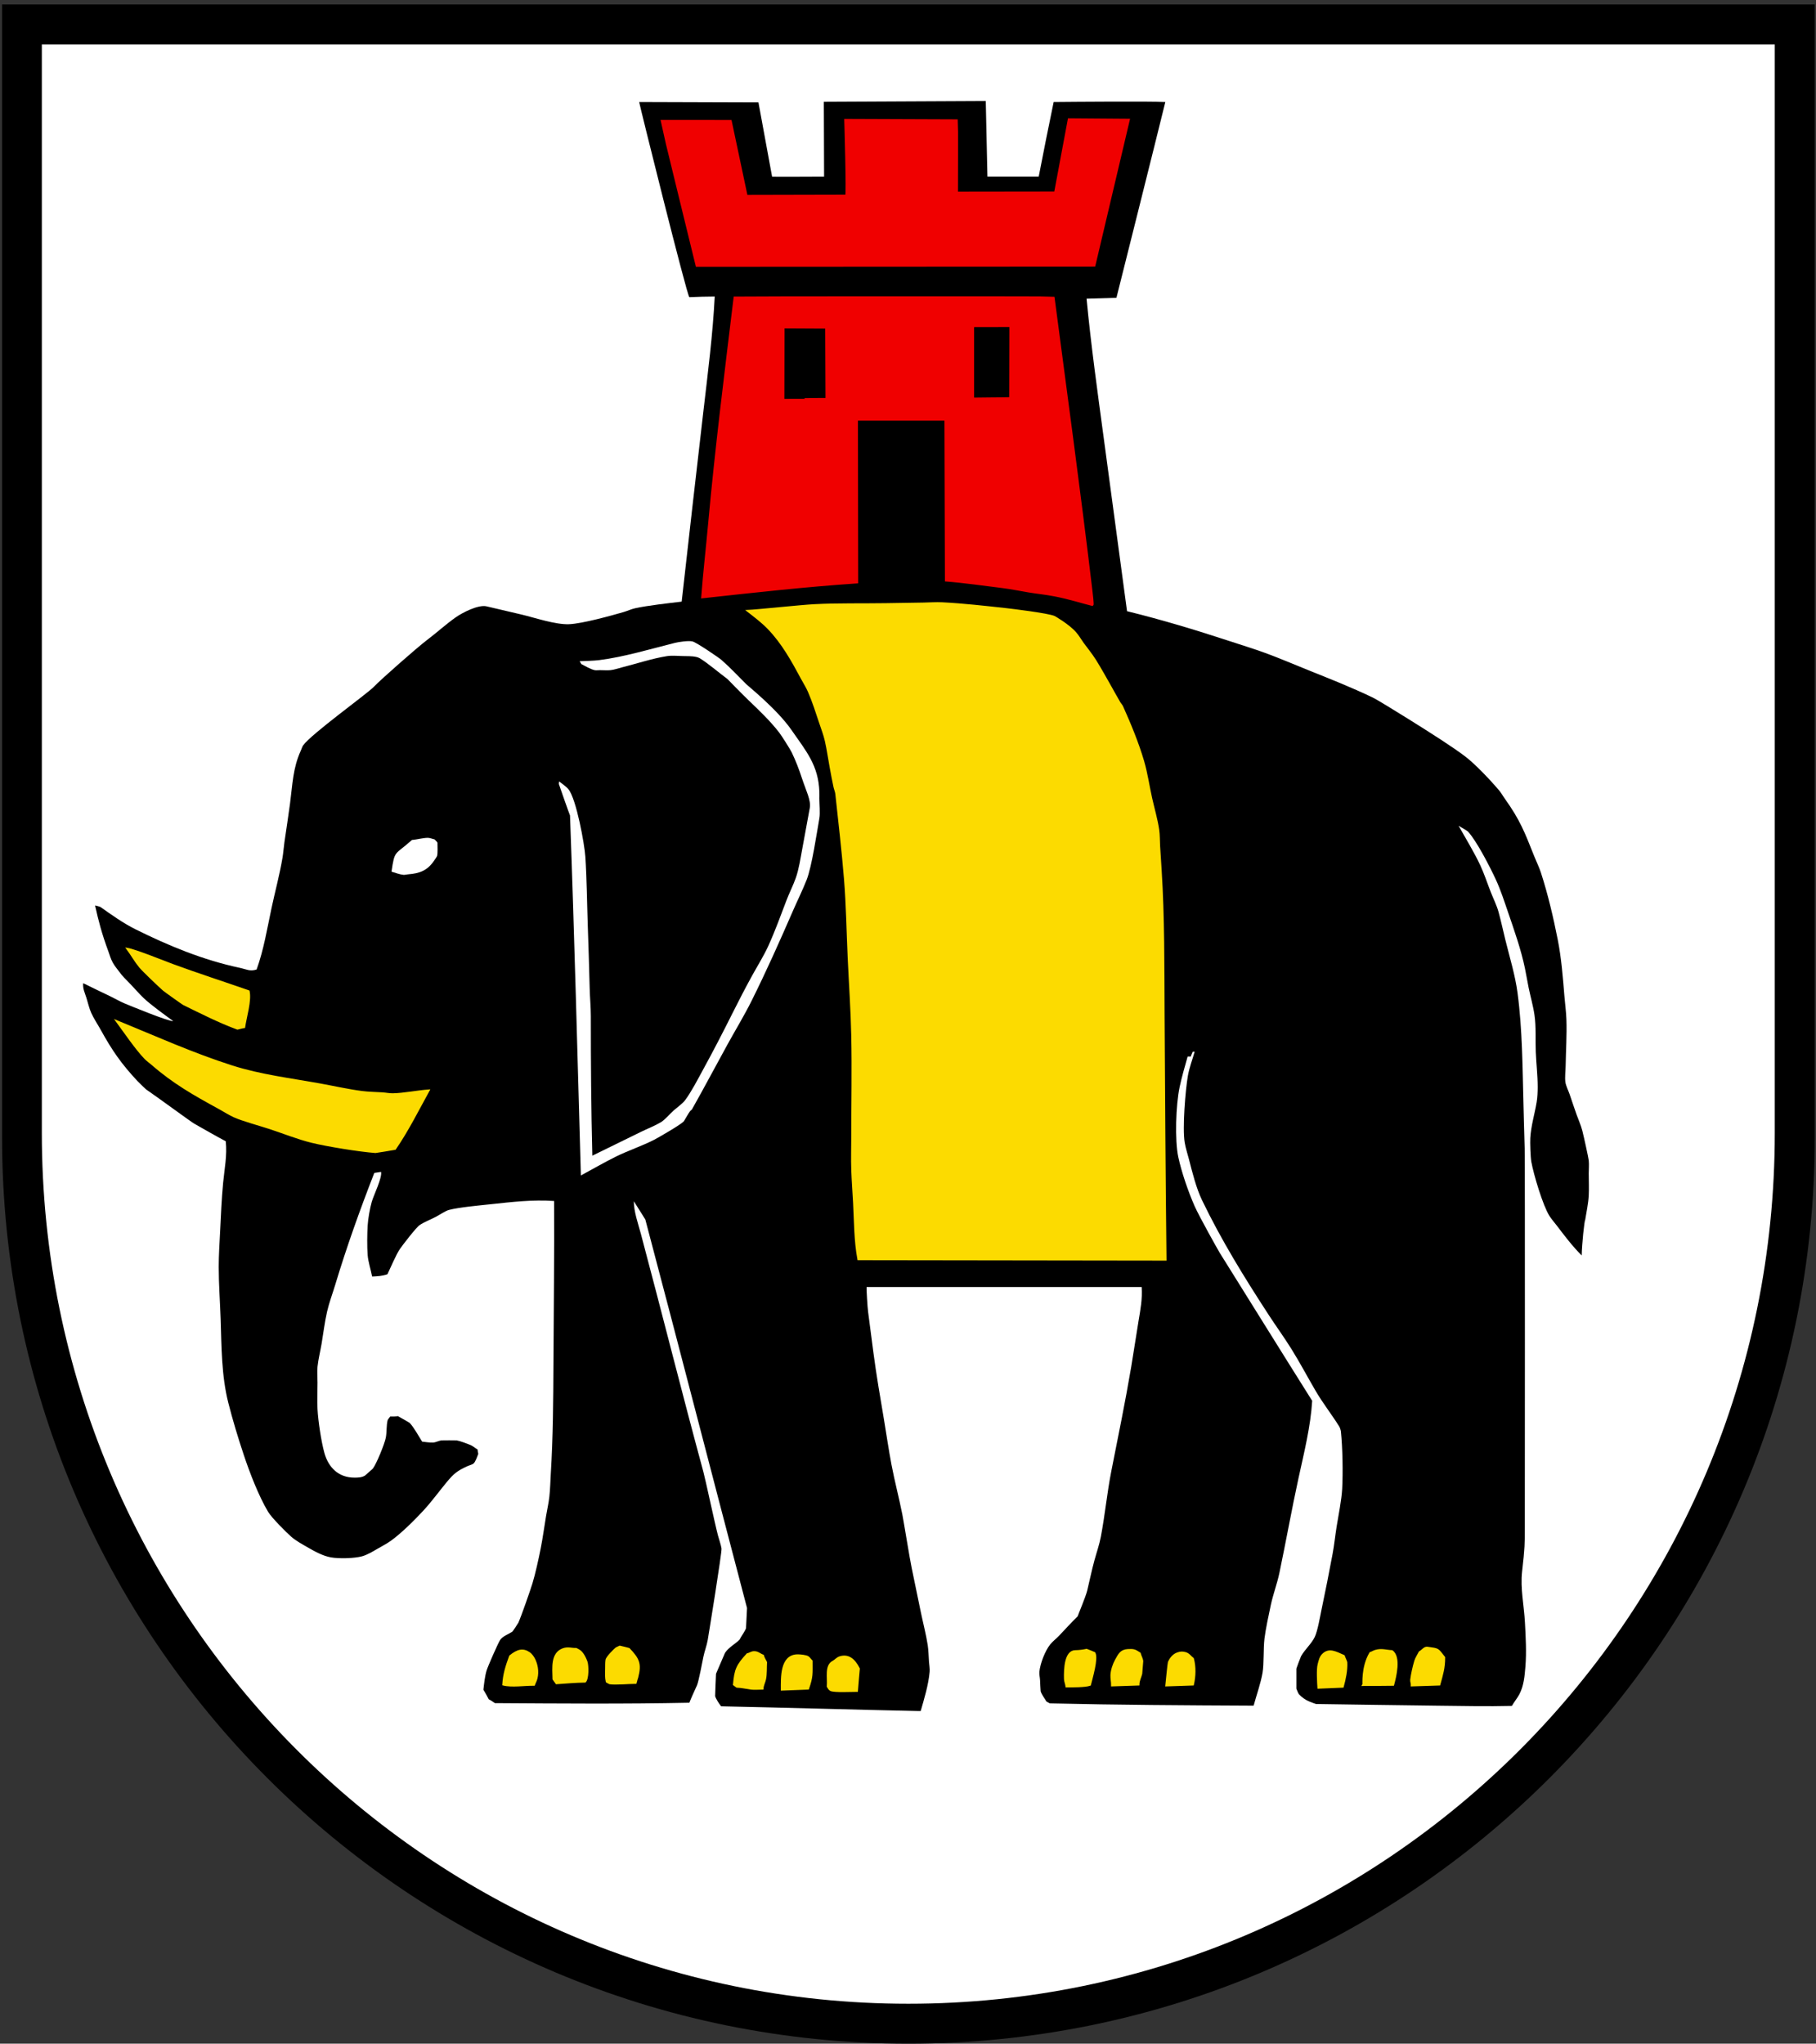
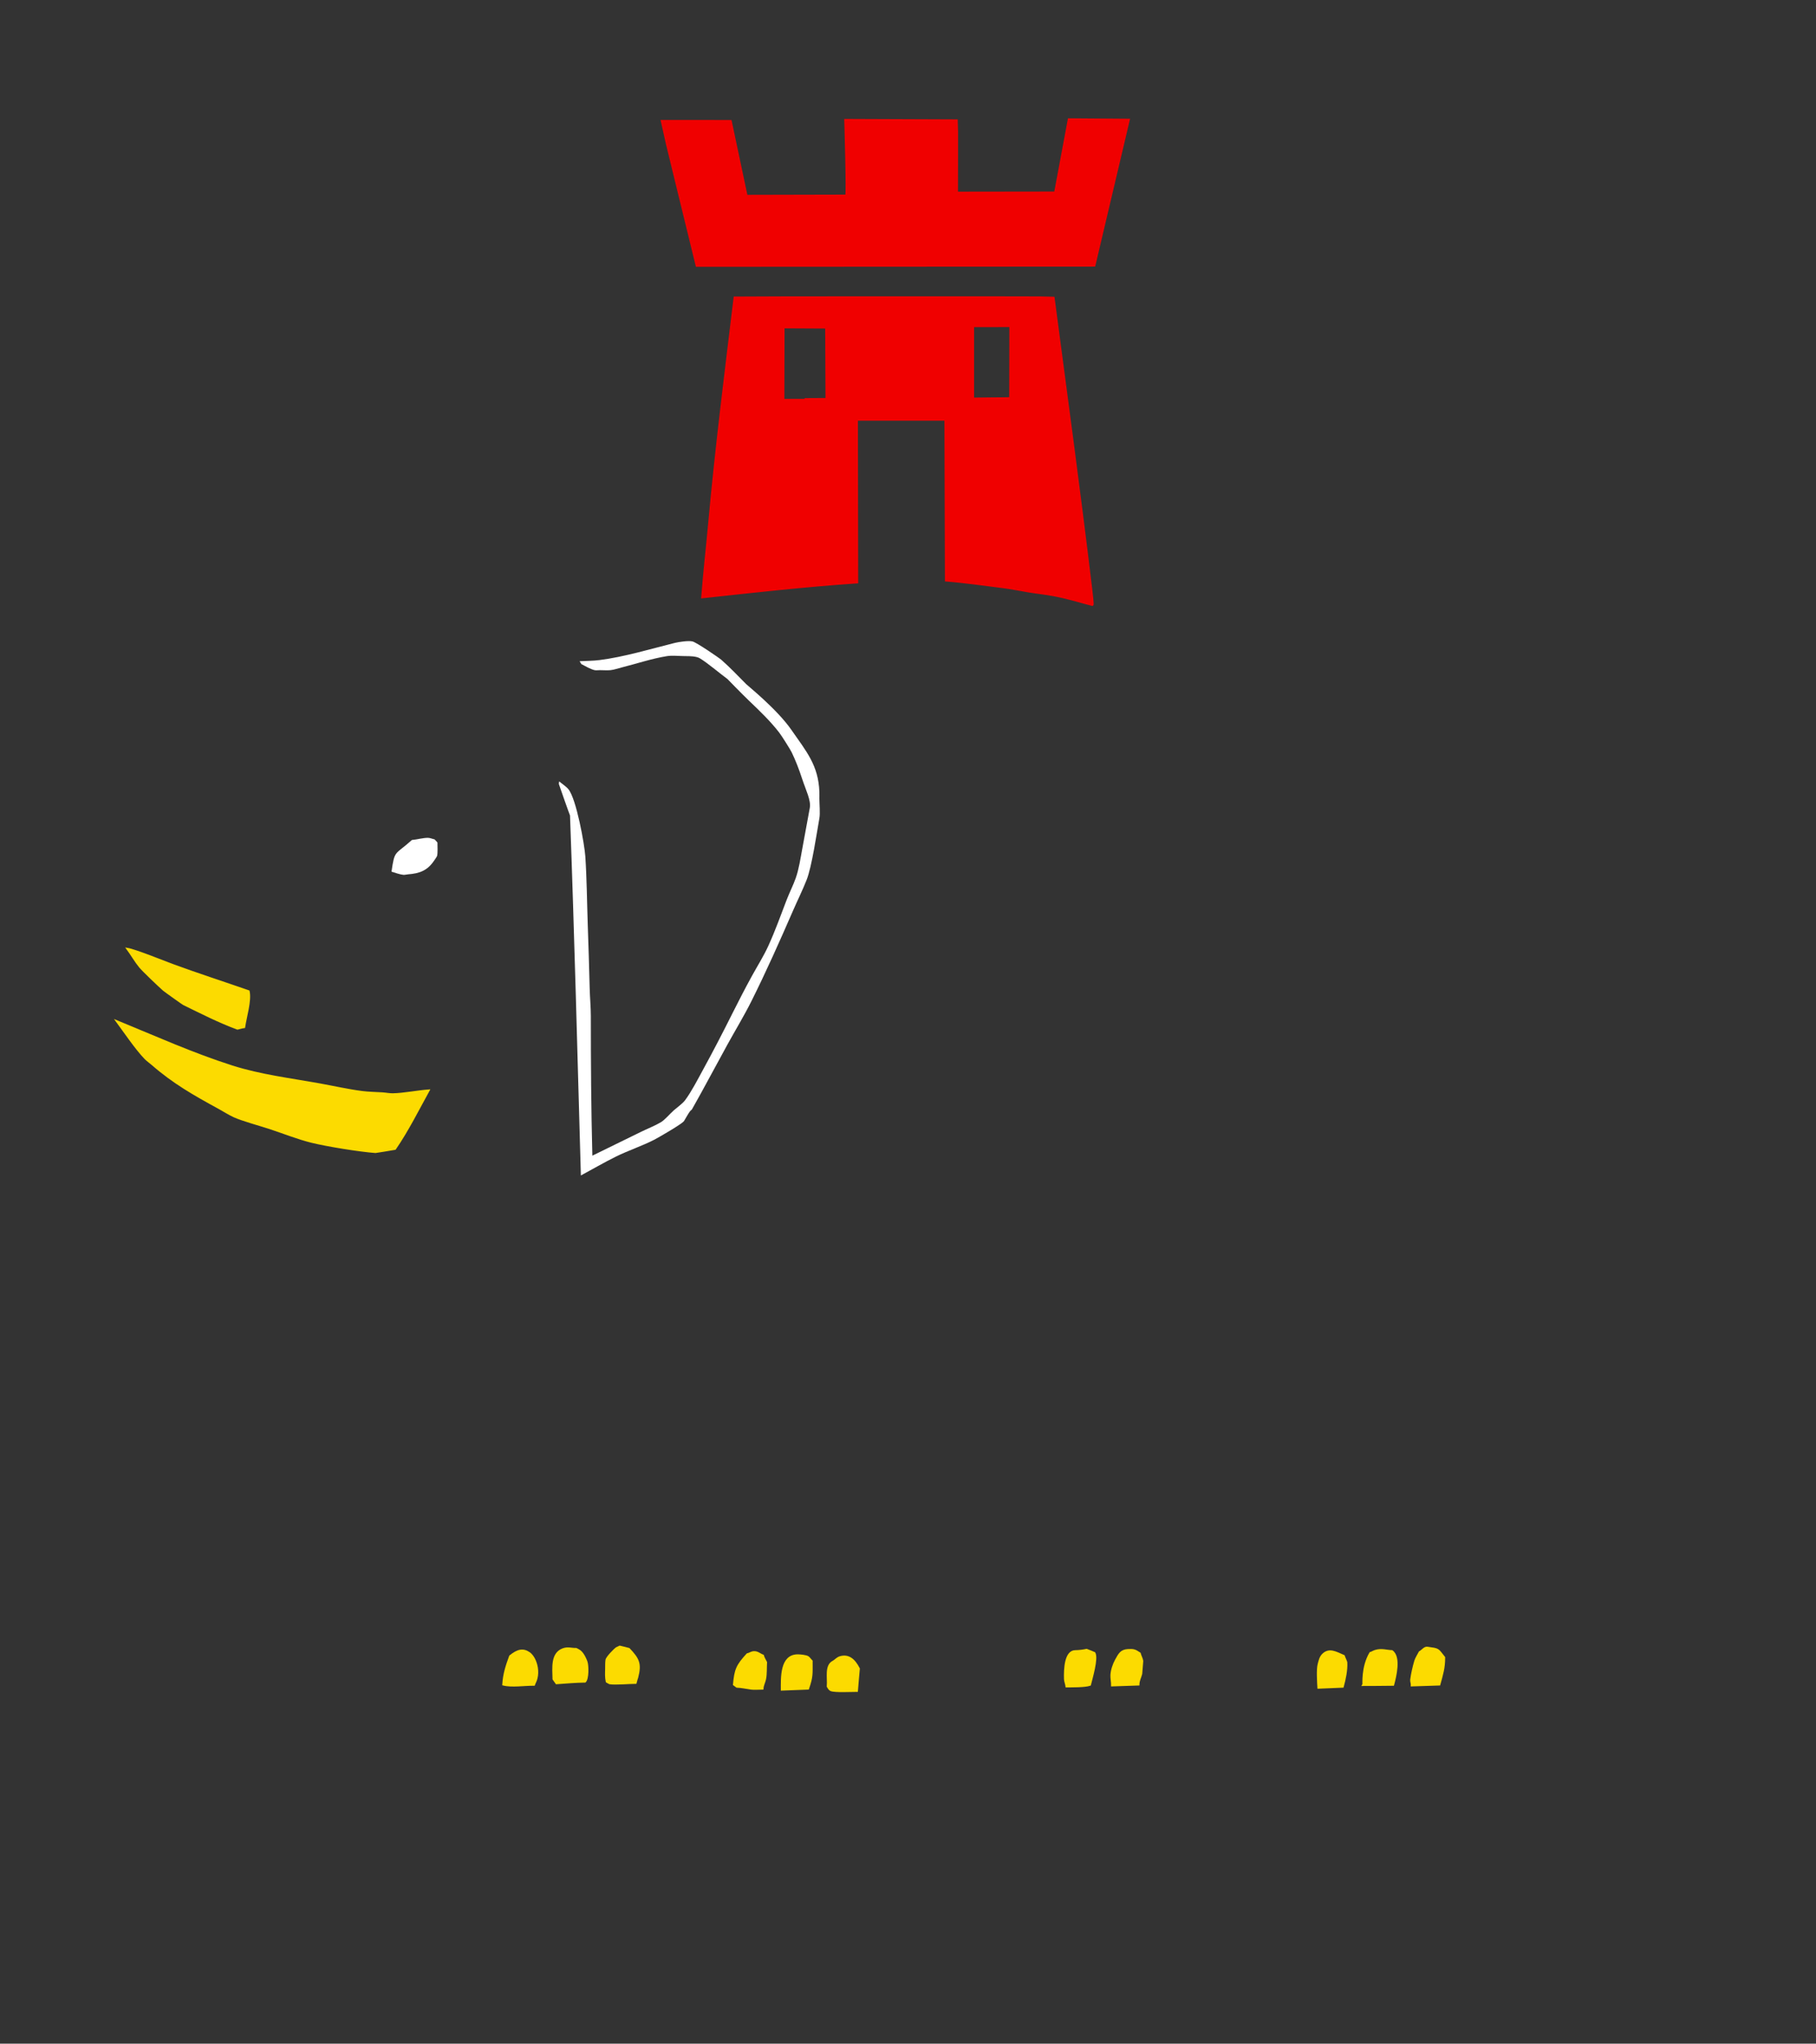
<svg xmlns="http://www.w3.org/2000/svg" width="283.979" height="319.597" viewBox="0 0 283.979 319.597" style="overflow:visible;enable-background:new 0 0 283.979 319.597" xml:space="preserve">
  <rect x="0" y="0" width="283.979" height="319.597" fill="#333333" stroke="none" />
  <g id="Original_WMF" style="display:none;">
    <g style="display:inline;">
      <path style="fill-rule:evenodd;clip-rule:evenodd;fill:#201519;" d="M239.061,281.182v-0.299c0.048-0.019,0.311-0.112,0.339-0.14     c6.363-6.265,12.202-12.95,17.561-20.095c2.81-3.747,5.313-7.815,7.676-11.847c3.441-5.871,6.674-12.141,9.226-18.465     c0.689-1.707,1.244-3.525,1.85-5.268c0.717-2.065,1.463-4.128,2.142-6.206c1.103-3.376,1.895-6.954,2.634-10.417     c1.114-5.214,2.09-10.5,2.694-15.804c0.704-6.176,0.798-12.722,0.798-18.937c0-37.894-0.088-75.784-0.152-113.675     C283.791,40.023,283.61,20.005,283.779,0C189.38,0.423,94.992,0.278,0.599,0.699C0.498,2.396,0.323,4.128,0.3,5.827     c-0.056,4.019,0,8.047,0,12.066c0,8.03,0.05,16.063,0,24.092C0.029,84.91,0.065,127.831,0,170.752     c-0.003,2.42,0.117,4.844,0.14,7.264c0.03,3.079-0.028,6.229,0.16,9.299c0.093,1.52,0.311,3.054,0.459,4.57     c0.494,5.057,1.304,10.029,2.234,15.026c0.485,2.602,1.253,5.24,1.976,7.782c2.019,7.096,4.401,14.045,7.304,20.833     c0.637,1.488,1.458,2.955,2.175,4.41c3.386,6.864,7.393,13.438,11.807,19.682c2.96,4.188,6.151,8.115,9.492,12     c1.634,1.899,3.255,3.981,5.201,5.554c0.198,0.16,0.481,0.654,0.679,0.679c0.22,0.582,1.603,1.585,2.056,1.995     c0.65,0.589,1.191,1.176,1.796,1.796c0.422,0.434,1.284,1.006,1.776,1.437c1.468,1.287,2.898,2.635,4.39,3.891     c1.278,1.077,2.713,2.046,4.051,3.053c2.607,1.962,5.22,3.822,7.922,5.647c0.766,0.517,1.514,1.089,2.295,1.576     c11.225,7.005,23.308,12.358,35.979,16.104c1.504,0.445,3.029,0.96,4.549,1.338c2.084,0.517,4.224,0.897,6.326,1.336     c2.084,0.436,4.187,0.973,6.285,1.317c1.76,0.289,3.576,0.433,5.349,0.659c3.083,0.394,6.124,0.722,9.219,0.977     c1.287,0.106,2.603,0.264,3.892,0.3c1.144,0.032,2.307-0.05,3.452-0.06c1.894-0.017,3.816,0.035,5.707-0.04     c10.675-0.425,21.329-2.091,31.669-4.749c1.908-0.491,3.852-0.973,5.727-1.576c1.894-0.61,3.771-1.351,5.647-2.016     c1.87-0.664,3.771-1.278,5.627-1.976c1.304-0.491,2.589-1.127,3.871-1.677c4.468-1.915,9.734-4.507,13.929-6.944     c1.627-0.945,3.218-2.014,4.803-3.033c7.162-4.604,13.123-9.074,19.463-14.667c0.023-0.021,0.152-0.272,0.239-0.359     C238.031,281.792,238.6,281.474,239.061,281.182z" />
      <path style="fill-rule:evenodd;clip-rule:evenodd;fill:#FFFFFF;" d="M277.354,177.538c0.055-0.117,0.399-0.585,0.399-0.659     c-0.213-56.821-0.188-113.64-0.399-170.454c-90.015,0-180.023,0.044-270.029,0.3c-0.182,2.865-0.395,5.811-0.399,8.68     C6.818,70.551,6.592,125.69,6.485,180.83c-0.007,3.699,0.437,7.463,0.818,11.134c0.172,1.653,0.271,3.322,0.479,4.969     c0.504,4.003,1.405,7.981,2.354,11.894c0.544,2.244,1.036,4.515,1.636,6.745c0.552,2.052,1.337,4.09,2.016,6.106     c0.623,1.852,1.316,3.646,2.016,5.468c0.434,1.13,0.809,2.328,1.297,3.432c0.823,1.861,1.775,3.69,2.654,5.527     c0.872,1.825,1.697,3.697,2.634,5.488c3.673,7.021,8.171,13.76,13.11,19.955c0.701,0.879,6.054,7.656,6.625,7.822     c0.147,0.342,2.224,2.284,2.515,2.574c0.964,0.964,1.896,1.962,2.873,2.914c1.5,1.459,3.277,2.683,4.729,4.19     c0.167,0.173,0.291,0.387,0.459,0.559c0.638,0.656,2.132,1.664,2.894,2.375c0.182,0.169,0.315,0.392,0.499,0.559     c0.697,0.635,2.813,2.03,3.651,2.654c1.658,1.234,3.3,2.494,4.969,3.711c0.992,0.724,2.083,1.346,3.113,2.016     c4.691,3.046,9.631,5.918,14.687,8.321c2.642,1.255,5.386,2.365,8.089,3.485c4.19,1.736,8.483,3.362,12.844,4.636     c1.54,0.45,3.112,0.812,4.663,1.224c1.807,0.48,3.628,1.014,5.454,1.41c0.833,0.18,1.755,0.24,2.601,0.373     c2.25,0.354,4.5,0.7,6.752,1.031c3.827,0.563,7.554,0.874,11.4,1.171c1.693,0.13,3.499,0.379,5.188,0.379     c1.028,0,2.088-0.143,3.12-0.166c2.176-0.051,4.365-0.012,6.538-0.094c4.219-0.16,8.469-0.908,12.632-1.517     c2.272-0.332,4.558-0.612,6.824-0.978c3.215-0.519,6.418-1.459,9.539-2.354c1.9-0.546,3.813-1.065,5.707-1.637     c3.704-1.118,7.342-2.557,10.915-4.031c1.039-0.429,2.141-0.816,3.153-1.297c1.192-0.566,2.357-1.229,3.531-1.835     c1.95-1.008,3.969-1.931,5.887-2.994c1.249-0.691,2.464-1.466,3.691-2.195c2.039-1.209,4.138-2.363,6.127-3.652     c1.273-0.825,2.492-1.774,3.731-2.654c1.234-0.875,2.556-1.693,3.751-2.614c1.229-0.947,2.414-2.003,3.605-3     c1.396-1.168,2.847-2.29,4.217-3.485c1.985-1.732,3.8-3.654,5.628-5.548c0.165-0.17,0.467-0.323,0.658-0.519     c2.392-2.445,4.73-5.035,6.984-7.603c0.869-0.991,1.654-2.126,2.461-3.173c1.134-1.471,2.331-2.912,3.426-4.41     c0.921-1.261,1.764-2.58,2.641-3.871c1.115-1.643,2.177-3.322,3.286-4.969c0.262-0.389,0.61-0.771,0.838-1.178     c0.246-0.441,0.432-0.945,0.679-1.396c1.413-2.585,2.941-5.114,4.31-7.723c0.682-1.3,1.241-2.706,1.85-4.044     c0.714-1.571,1.497-3.137,2.142-4.736c1.28-3.173,2.393-6.482,3.452-9.737c0.615-1.891,1.312-3.793,1.836-5.707     c0.44-1.608,0.737-3.277,1.111-4.902c0.52-2.264,1.138-4.534,1.583-6.812c0.524-2.688,0.986-5.948,1.337-8.68     c0.12-0.939,0.158-1.909,0.22-2.854c0.045-0.693,0.202-1.349,0.259-2.036c0.229-2.743,0.263-5.531,0.379-8.281     C277.588,179.458,277.403,178.38,277.354,177.538z" />
      <path style="fill-rule:evenodd;clip-rule:evenodd;fill:#201519;" d="M143.975,267.573c0.569-1.985,1.207-4.059,1.397-6.126     c0.045-0.49-0.062-1.081-0.1-1.576c-0.066-0.855-0.068-1.771-0.2-2.614c-0.263-1.685-0.71-3.376-1.058-5.048     c-0.487-2.347-0.964-4.698-1.456-7.044c-0.317-1.507-0.665-3.031-0.918-4.549c-0.209-1.251-0.295-2.553-0.539-3.792     c-0.514-2.601-1.201-5.174-1.696-7.782c-0.445-2.343-0.781-4.712-1.177-7.064c-0.581-3.451-1.18-6.907-1.637-10.376l-0.838-6.425     c-0.107-0.812-0.34-1.744-0.34-2.554c0-0.438,0.074-0.915,0.1-1.357c5.979-0.081,11.961-0.018,17.939-0.14     c4.402-0.09,8.81-0.256,13.211-0.299c4.021-0.04,8.05,0.126,12.072,0.1c0.126,1.888-0.389,3.808-0.698,5.667     c-0.396,2.372-0.737,4.753-1.138,7.124c-0.92,5.461-2.043,10.89-3.113,16.323c-0.667,3.388-0.992,6.86-1.636,10.257     c-0.237,1.251-0.681,2.52-1.018,3.751c-0.425,1.551-0.736,3.129-1.118,4.689c-0.237,0.974-0.745,2.284-0.897,3.233     c-0.118,0.057-0.267,0.103-0.399,0.1c-0.114,0.195-0.144,0.477-0.199,0.699c-0.989,0.973-1.932,1.993-2.88,3.006     c-0.427,0.456-1.033,0.909-1.41,1.383c-0.819,1.032-1.567,2.994-1.696,4.29c-0.038,0.382,0.086,0.891,0.106,1.284     c0.011,0.208,0.07,1.673,0.093,1.749c0.154,0.516,0.627,1.12,0.898,1.597c0.053,0.031,0.515,0.299,0.539,0.299     c10.625,0.25,21.239,0.309,31.867,0.359c0.433-1.585,1.131-3.574,1.397-5.148c0.24-1.421,0.111-3.755,0.299-5.328     c0.172-1.438,0.682-3.819,0.998-5.288c0.361-1.678,0.985-3.313,1.337-4.989c1.035-4.94,1.918-9.915,2.993-14.846     c0.861-3.954,1.885-8.022,2.135-12.073c-4.841-7.693-9.63-15.42-14.447-23.127c-0.259-0.415-0.38-1.034-0.559-1.497h-0.339     c-0.154-0.402-0.217-0.922-0.399-1.297c-0.755-1.548-1.935-2.928-2.634-4.51c-0.993-2.247-2.039-5.286-2.555-7.663     c-0.577-2.664-0.38-8.213,0.2-10.956c0.334-1.578,0.815-3.232,1.257-4.789h0.499c0.062-0.264,0.203-0.505,0.299-0.758h0.3     c-0.346,1.21-0.843,2.52-1.058,3.751c-0.389,2.227-0.877,8.188-0.499,10.457c0.146,0.88,0.455,1.805,0.679,2.674     c0.513,1.991,1.122,4.447,2.015,6.306c3.007,6.256,6.673,12.19,10.457,17.999c1.162,1.784,2.428,3.522,3.552,5.328     c1.313,2.11,2.491,4.336,3.745,6.485c1.146,1.966,2.542,3.723,3.738,5.647c0.085,0.137,0.223,0.578,0.239,0.738     c0.271,2.646,0.333,6.419,0.199,8.98c-0.091,1.75-0.588,4.141-0.871,5.926c-0.224,1.406-0.364,2.831-0.625,4.23     c-0.544,2.919-1.122,5.842-1.736,8.747c-0.23,1.093-0.6,3.303-1.058,4.264c-0.5,1.049-1.554,1.963-2.135,2.993     c-0.062,0.108-0.714,1.833-0.738,1.956c-0.007,0.033-0.011,3.071,0,3.133l0.066,0.146c0.083,0.183,0.21,0.569,0.332,0.711     c0.385,0.449,1.055,0.917,1.59,1.131c0.13,0.052,1.018,0.405,1.084,0.406c6.351,0.09,12.701,0.194,19.051,0.266     c3.854,0.043,7.727,0.128,11.58,0.033c0.349-0.632,0.85-1.206,1.178-1.836c0.69-1.325,0.82-2.871,0.938-4.33     c0.183-2.264,0.046-4.598-0.073-6.857c-0.14-2.67-0.252-5.343-0.445-8.009c-0.169-2.328-0.419-4.613-0.419-6.951     c0-3.366-0.064-6.746,0-10.11c0.016-0.807,0.109-1.625,0.14-2.434c0.127-3.436,0.191-6.879,0.26-10.317l0.599-30.471     c0.038-1.954-0.114-3.952-0.18-5.907c-0.078-2.292-0.124-4.585-0.187-6.877c-0.159-5.819-0.16-11.646-0.931-17.427     c-0.369-2.765-1.231-5.549-1.896-8.248c-0.36-1.464-0.678-2.951-1.077-4.403c-0.278-1.012-0.812-2.075-1.197-3.06     c-0.547-1.396-1.025-2.865-1.656-4.224c-0.908-1.956-2.316-4.263-3.393-6.186c0.172,0.097,1.389,0.825,1.457,0.897     c1.358,1.456,3.468,5.568,4.37,7.523c0.758,1.643,1.308,3.359,1.896,5.068c0.954,2.776,2.059,5.917,2.654,8.8     c0.208,1.007,0.372,2.025,0.578,3.033c0.292,1.424,0.711,2.854,0.918,4.29c0.271,1.878,0.123,3.854,0.2,5.747     c0.074,1.833,0.299,3.701,0.299,5.527c0,0.72-0.042,1.627-0.16,2.335c-0.314,1.888-0.884,3.697-0.997,5.627     c-0.043,0.73,0.032,2.994,0.159,3.692c0.373,2.049,1.809,6.854,2.834,8.481c0.324,0.515,0.785,1.027,1.157,1.517     c1.239,1.631,2.437,3.215,3.892,4.669c0.026-1.793,0.147-3.593,0.199-5.388c0.109-0.052,0.224-0.101,0.339-0.14     c0.196-1.25,0.494-2.591,0.56-3.851c0.059-1.138,0-2.311,0-3.452c0-0.652,0.072-1.394,0-2.036     c-0.051-0.441-0.299-0.984-0.399-1.437c-0.233-1.05-0.335-2.157-0.599-3.192c-0.215-0.843-0.607-1.719-0.904-2.541     c-0.382-1.055-0.724-2.126-1.092-3.187c-0.198-0.571-0.578-1.308-0.658-1.896c-0.102-0.747,0.027-1.707,0.04-2.475     c0.039-2.427,0.207-4.922,0.12-7.343c-0.043-1.196-0.215-2.428-0.313-3.625c-0.24-2.94-0.47-5.947-1.045-8.847     c-0.692-3.491-1.533-7.088-2.634-10.476c-0.273-0.842-0.69-1.67-1.018-2.494c-1.507-3.79-2.22-5.694-4.61-9.04     c-0.316-0.442-0.607-0.965-0.957-1.377c-1.287-1.517-3.669-4.035-5.229-5.228c-1.819-1.393-3.946-2.234-5.887-3.393     c-1.01-0.603-2.132-1.723-3.053-2.494c-1.009-0.845-2.285-1.69-3.433-2.335c-0.679-0.381-1.432-0.681-2.135-1.018     c-3.332-1.596-6.729-2.935-10.157-4.311c-2.208-0.886-4.411-1.839-6.646-2.654c-1.829-0.667-3.71-1.241-5.561-1.849     c-5.298-1.743-10.611-3.344-16.03-4.676l-3.599-26.753c-0.989-7.362-2.024-14.72-2.728-22.116c1.549-0.055,3.122-0.167,4.67-0.14     c0.086-0.34,0.115-0.482,0.399-0.699c0.442-1.666,0.859-3.399,1.197-5.088l0.299-0.299c0.558-3.379,1.493-6.737,2.295-10.064     c1.161-4.818,2.282-9.645,3.452-14.46c-2.491-0.125-5.01-0.019-7.503,0c-3.319,0.025-6.64-0.031-9.958,0     c-0.797,3.881-1.588,7.763-2.334,11.654h-8.022c-0.353-3.899-0.235-7.905-0.259-11.813l-25.323,0.299     c0.08,3.835,0.04,7.678,0.04,11.514c-1.797,0.038-3.597,0.06-5.395,0.06c-0.722,0-1.515,0.068-2.229,0     c-0.044-0.004-0.437-0.169-0.539-0.199c-0.661-3.863-1.398-7.717-2.095-11.574c-3.885,0.03-7.77,0.081-11.653,0.12     c-2.336,0.023-4.672-0.088-7.005-0.06c0.103,0.641,0.128,1.351,0.26,1.976c0.845,3.981,2.012,7.939,2.993,11.893     c0.983,3.961,1.904,7.961,2.993,11.893c0.133,0.479,1.204,4.428,1.597,4.75c1.326-0.053,2.644-0.1,3.971-0.1     c-0.304,5.956-1.069,11.882-1.756,17.8c-1.156,9.969-2.296,19.939-3.412,29.912c-2.047,0.245-5.353,0.612-7.283,1.038     c-0.592,0.13-1.223,0.426-1.816,0.599c-1.884,0.547-6.42,1.807-8.501,1.896c-2.117,0.09-5.31-1.001-7.383-1.497     c-1.841-0.44-3.685-0.87-5.528-1.297c-1.311-0.304-3.817,1.014-4.789,1.696c-1.549,1.088-2.991,2.412-4.51,3.559     c-1.496,1.131-3.226,2.185-4.609,3.426c-1.321,1.185-2.515,2.645-3.751,3.931c-1.048,1.089-2.222,2.053-3.34,3.073     c-0.317,0.29-0.67,0.764-0.991,1.018c-1.994,1.579-5.392,3.231-6.685,5.029c-0.147,0.205-0.257,0.58-0.366,0.818     c-1.251,2.731-1.297,5.277-1.689,8.262c-0.267,2.027-0.589,4.043-0.878,6.066c-0.114,0.8-0.167,1.619-0.299,2.414     c-0.44,2.64-1.165,5.293-1.723,7.916c-0.678,3.186-1.218,6.52-2.328,9.585c-1.076,0.338-1.526-0.026-2.707-0.279     c-5.695-1.221-11.015-3.416-16.23-6.006c-1.908-0.948-3.748-2.267-5.487-3.492c-0.085-0.06-0.701-0.213-0.838-0.239     c0.531,2.403,1.178,4.869,2.075,7.164c0.207,0.531,0.607,1.102,0.878,1.616c0.261,0.498,0.499,1.122,0.818,1.577     c0.481,0.687,1.141,1.306,1.723,1.909c0.707,0.732,1.396,1.542,2.128,2.241c1.079,1.03,3.404,2.702,4.59,3.572     c-0.555,0.149-6.958-2.492-7.543-2.734c-0.741-0.306-1.459-0.731-2.182-1.084c-1.446-0.706-2.908-1.382-4.344-2.108     c-0.091,0.871,0.258,1.5,0.513,2.328c0.229,0.742,0.43,1.619,0.744,2.321c0.41,0.914,1.012,1.794,1.497,2.674     c1.788,3.238,3.209,5.28,5.728,7.982c0.335,0.36,0.929,0.667,1.337,0.958v0.34c2.026,1.389,3.846,3.089,5.887,4.45     c0.516,0.344,1.114,0.611,1.656,0.917c1.638,0.928,3.265,1.871,4.929,2.754c0.246,2.162-0.207,4.37-0.412,6.525     c-0.24,2.519-0.34,5.036-0.466,7.563c-0.093,1.839-0.22,3.729-0.22,5.567c0,2.701,0.21,5.439,0.299,8.142     c0.144,4.348,0.123,8.842,1.197,13.091c0.692,2.735,1.535,5.501,2.428,8.181c0.91,2.728,2.309,6.384,3.799,8.88     c0.568,0.953,2.822,3.189,3.592,3.872c0.715,0.634,1.711,1.177,2.541,1.656c1.109,0.64,2.4,1.367,3.685,1.596     c1.24,0.221,3.63,0.167,4.85-0.16c0.808-0.217,1.726-0.768,2.447-1.19c0.685-0.401,1.441-0.785,2.082-1.244     c1.64-1.174,3.72-3.25,5.089-4.729c1.284-1.388,2.436-2.983,3.645-4.443c1.119-1.35,1.648-1.765,3.199-2.48     c0.296-0.137,0.721-0.234,0.979-0.419c0.301-0.216,0.633-1.204,0.758-1.537c-0.046-0.219-0.113-0.431-0.1-0.658     c-0.352-0.204-0.731-0.547-1.098-0.698c-0.537-0.223-1.645-0.65-2.194-0.738c-0.087-0.014-2.218-0.015-2.355,0     c-0.441,0.048-0.872,0.315-1.337,0.339c-0.544,0.028-1.15-0.089-1.695-0.14c-0.559-0.866-1.265-2.213-1.956-2.934     c-0.063-0.064-1.621-0.938-1.836-1.058c-0.362,0.073-0.826,0.072-1.197,0.06c-0.052,0.063-0.386,0.488-0.399,0.539     c-0.229,0.868-0.12,1.899-0.299,2.794c-0.191,0.958-1.449,4.071-2.035,4.829c-0.027,0.035-1.134,1.015-1.197,1.058     c-0.495,0.33-1.115,0.339-1.677,0.339c-2.464,0-4.06-1.571-4.696-3.877c-0.494-1.791-0.973-4.978-1.07-6.838     c-0.072-1.367,0-2.779,0-4.151c0-0.797-0.082-1.688,0-2.474c0.124-1.196,0.439-2.421,0.639-3.612     c0.275-1.652,0.484-3.38,0.857-5.009c0.321-1.402,0.861-2.828,1.277-4.21c1.782-5.918,3.863-11.722,6.106-17.48l1.058-0.16     c0.186,0.947-1.146,3.604-1.457,4.689c-0.287,1.006-0.578,2.647-0.639,3.692c-0.077,1.341-0.104,3.301,0,4.629     c0.085,1.076,0.494,2.277,0.698,3.353c0.877-0.038,1.585-0.079,2.395-0.359c0.504-1.05,1.339-3.041,1.937-3.931     c0.328-0.489,2.535-3.376,3.093-3.752c0.727-0.489,1.717-0.868,2.508-1.277c0.555-0.287,1.526-0.953,2.081-1.097     c1.622-0.421,4.76-0.701,6.532-0.891c3.3-0.355,6.59-0.742,9.911-0.506c0.043,8.458-0.057,16.925-0.1,25.383     c-0.03,5.792-0.065,11.521-0.419,17.301c-0.071,1.168-0.091,2.37-0.22,3.532c-0.112,1.013-0.351,2.045-0.519,3.053     c-0.281,1.687-0.507,3.391-0.839,5.068c-0.313,1.588-0.831,3.964-1.297,5.487c-0.314,1.029-0.761,2.037-1.117,3.053     c-0.352,1.004-0.639,2.108-1.078,3.073c-0.042,0.094-0.859,1.328-0.897,1.357c-0.55,0.42-1.585,0.726-1.976,1.377     c-0.369,0.614-1.885,4.057-2.096,4.749c-0.275,0.911-0.388,2.044-0.498,2.993c0.305,0.485,0.571,0.99,0.838,1.497     c0.332,0.159,0.653,0.391,0.958,0.599c10.144,0.063,20.27,0.149,30.411-0.06c0.356-0.921,0.796-1.831,1.197-2.733     c0.254-0.573,0.531-1.363,0.698-1.956c0.214-0.757,0.14-1.706,0.3-2.495c0.18-0.885,0.525-1.74,0.678-2.634     c0.112-0.656,2.247-13.765,2.155-14.308c-0.114-0.675-0.384-1.388-0.559-2.056c-0.529-2.019-1.109-4.038-1.597-6.066     c-0.3-1.25-0.345-2.623-0.678-3.851c-3.361-12.388-6.472-24.836-9.778-37.236c-0.425-1.594-1.098-3.426-1.098-5.088     c0.192,0.327,1.78,2.793,1.796,2.854c5.361,20.24,10.576,40.517,15.904,60.762c0.003,0.01-0.149,3.122-0.16,3.153     c-0.149,0.45-0.6,1.047-0.838,1.483l-0.159,0.293c-0.72,0.733-1.708,1.192-2.295,2.095c-0.025,0.04-1.391,3.224-1.397,3.253     c-0.025,0.119-0.143,3.478-0.139,3.492c0.091,0.397,0.668,1.27,0.938,1.596c10.238,0.21,20.473,0.525,30.711,0.738H143.975z" />
      <path style="fill-rule:evenodd;clip-rule:evenodd;fill:#F5CE01;" d="M134.018,264.44c0.099-1.165,0.186-2.329,0.299-3.492     c-0.738-1.452-1.372-1.576-2.953-1.796c-0.359,0.231-0.718,0.502-1.098,0.699c-0.35,1.328-0.715,2.514-0.838,3.891     c0.113,0.191,0.279,0.487,0.499,0.579C130.544,264.578,133.174,264.44,134.018,264.44z" />
      <path style="fill-rule:evenodd;clip-rule:evenodd;fill:#F5CE01;" d="M122.244,264.241l4.131-0.16     c0.658-1.894,0.559-2.344,0.559-4.33c-0.184-0.171-0.368-0.458-0.559-0.599c-0.31-0.229-1.286-0.299-1.63-0.299     C122.084,258.853,122.244,262.385,122.244,264.241z" />
      <path style="fill-rule:evenodd;clip-rule:evenodd;fill:#F5CE01;" d="M119.251,264.081c0.034-0.575,0.289-0.966,0.399-1.497     c0.164-0.797,0.106-1.808,0.159-2.634c-0.185-0.344-0.383-0.683-0.499-1.058c-0.472-0.164-0.922-0.385-1.396-0.539     c-0.351,0.135-0.688,0.265-1.058,0.339c-1.597,1.749-1.89,2.388-2.096,4.75h0.3l0.159,0.339c0.8,0.032,1.431,0.192,2.195,0.299     C117.978,264.16,118.674,264.081,119.251,264.081z" />
      <path style="fill-rule:evenodd;clip-rule:evenodd;fill:#F5CE01;" d="M206.154,263.941l3.832-0.16     c0.324-1.169,0.63-2.62,0.559-3.831c-0.006-0.1-0.338-0.787-0.399-0.998c-1.312-0.577-1.848-0.713-3.192-0.299     c-0.215,0.491-0.623,1.099-0.759,1.596C205.969,261.077,206.102,263.084,206.154,263.941z" />
      <path style="fill-rule:evenodd;clip-rule:evenodd;fill:#F5CE01;" d="M166.764,263.742c0.839-0.015,2.877,0.027,3.691-0.259     c0.245-1.024,1.189-4.114,0.698-4.989c-0.4-0.188-0.826-0.334-1.237-0.499c-0.545,0.117-1.198,0.198-1.756,0.2     c-0.824,1.337-1.688,2.757-1.636,4.39C166.535,262.954,166.723,263.36,166.764,263.742z" />
      <path style="fill-rule:evenodd;clip-rule:evenodd;fill:#F5CE01;" d="M83.512,263.482c0.108-0.313,0.363-0.717,0.399-1.038     c0.087-0.79,0.005-2.224-0.359-2.953c-0.122-0.244-0.599-0.77-0.799-0.998c-1.389-0.033-1.813-0.46-2.993,0.499     c-0.572,1.562-0.974,2.778-1.077,4.45C80.051,263.796,82.035,263.456,83.512,263.482z" />
      <path style="fill-rule:evenodd;clip-rule:evenodd;fill:#F5CE01;" d="M173.888,263.583l4.15-0.14c0-0.632,0.292-1.091,0.438-1.696     l0.16-1.996c-0.035-0.346-0.313-0.829-0.399-1.197c-0.726-0.475-0.899-0.578-1.809-0.532c-1.136,0.057-1.402,0.638-1.937,1.603     c-0.358,0.648-0.667,1.559-0.705,2.321C173.762,262.471,173.9,263.04,173.888,263.583z" />
      <path style="fill-rule:evenodd;clip-rule:evenodd;fill:#F5CE01;" d="M182.368,263.583c1.397-0.055,2.794-0.086,4.19-0.14     c0.3-1.298,0.345-2.763,0-4.051c-0.401-0.295-0.814-0.579-1.197-0.898c-0.411,0.064-0.822,0.06-1.237,0.06     c-0.405,0.324-1.145,0.922-1.356,1.397C182.725,260.045,182.403,263.206,182.368,263.583z" />
-       <path style="fill-rule:evenodd;clip-rule:evenodd;fill:#F5CE01;" d="M220.762,263.583l4.33-0.14     c0.444-1.628,0.758-2.588,0.758-4.251c-1.088-1.372-0.814-1.273-2.653-1.536c-0.396,0.237-0.785,0.492-1.197,0.698     c-0.214,0.428-0.565,0.947-0.698,1.397c-0.265,0.89-0.523,2.013-0.639,2.933C220.628,262.953,220.788,263.292,220.762,263.583z" />
      <path style="fill-rule:evenodd;clip-rule:evenodd;fill:#F5CE01;" d="M87.004,263.243c1.488-0.106,2.998-0.235,4.49-0.259     c0.477-0.478,0.438-2.494,0.239-3.093c-0.017-0.048-0.995-1.65-1.038-1.696c-0.045-0.049-0.51-0.295-0.599-0.34     c-0.687,0.025-1.368,0.04-2.056,0.04c-1.363,1.356-1.544,2.846-1.496,4.689C86.697,262.807,86.842,263.027,87.004,263.243z" />
      <path style="fill-rule:evenodd;clip-rule:evenodd;fill:#F5CE01;" d="M99.116,263.243c0.122-0.499,0.098-0.522,0.539-0.898     c0.576-2.205,0.168-2.93-1.297-4.49c-0.477-0.136-0.956-0.242-1.437-0.359c-0.171,0.097-0.456,0.184-0.6,0.299     c-0.238,0.193-1.43,1.363-1.496,1.796c-0.068,0.446-0.041,0.961-0.054,1.417c-0.019,0.666-0.051,1.324,0.094,1.976     c0.06,0.036,0.415,0.252,0.459,0.259C96.193,263.392,98.133,263.243,99.116,263.243z" />
      <path style="fill-rule:evenodd;clip-rule:evenodd;fill:#F5CE01;" d="M213.638,263.243c1.402-0.104,2.824-0.232,4.23-0.259     c0.341-1.265,1.121-4.376-0.2-5.288c-0.826-0.025-1.777-0.135-2.594-0.04c-0.107,0.013-0.576,0.287-0.798,0.339     c-1.338,2.266-0.991,2.083-1.038,4.49c0.05,0.054,0.103,0.143,0.1,0.22c-0.03,0.087-0.101,0.169-0.159,0.239L213.638,263.243z" />
      <path style="fill-rule:evenodd;clip-rule:evenodd;fill:#F6D201;" d="M134.217,196.933c16.053-0.1,32.102-0.257,48.151-0.499     c-0.141-12.598-0.321-25.197-0.393-37.794c-0.042-7.543,0.013-15.123-0.466-22.648c-0.078-1.244-0.169-2.487-0.239-3.731     c-0.046-0.816-0.021-1.688-0.14-2.494c-0.239-1.628-0.736-3.311-1.098-4.923c-0.425-1.898-0.711-3.936-1.257-5.793     c-0.85-2.894-2.056-5.806-3.293-8.561c-0.083-0.186-0.29-0.396-0.398-0.579c-0.531-0.9-1.028-1.824-1.544-2.733     c-0.744-1.315-1.487-2.65-2.287-3.932c-0.578-0.924-1.316-1.808-1.956-2.693c-0.367-0.508-0.721-1.137-1.138-1.597     c-0.059-0.065-3.259-2.479-3.292-2.494c-0.987-0.432-6.622-1.119-7.523-1.217c-3.32-0.364-6.685-0.746-10.018-0.918     c-0.957-0.049-1.965,0.031-2.927,0.046l-5.833,0.093c-3.732,0.06-7.51-0.032-11.234,0.16c-2.093,0.107-4.071,0.399-6.127,0.698     c-1.378,0.201-2.893,0.145-4.29,0.2c1.11,0.867,2.248,1.717,3.232,2.734c2.224,2.294,3.771,5.115,5.269,7.902     c0.349,0.649,0.765,1.301,1.058,1.976c0.683,1.576,1.213,3.241,1.756,4.869c0.309,0.927,0.684,1.905,0.898,2.854     c0.308,1.361,0.501,2.776,0.758,4.151c0.19,1.017,0.372,2.035,0.592,3.046c0.074,0.34,0.251,0.752,0.286,1.084     c0.475,4.426,0.997,8.876,1.357,13.31c0.331,4.077,0.393,8.223,0.578,12.312c0.187,4.087,0.474,8.184,0.56,12.272     c0.109,5.225,0,10.477,0,15.704c0,1.736-0.062,3.495,0,5.229c0.06,1.718,0.196,3.443,0.285,5.161     C133.697,191.061,133.68,194.044,134.217,196.933z" />
      <path style="fill-rule:evenodd;clip-rule:evenodd;fill:#FFFFFF;" d="M90.835,183.823c1.827-0.978,3.63-2.038,5.487-2.954     c1.947-0.959,4.061-1.65,5.987-2.634c0.509-0.26,4.231-2.391,4.629-2.894c0.087-0.109,0.114-0.187,0.187-0.306     c0.255-0.419,0.496-0.877,0.791-1.271c0.063-0.083,0.253-0.211,0.279-0.26c1.904-3.364,3.703-6.785,5.568-10.17     c1.236-2.245,2.586-4.462,3.731-6.751c2.329-4.658,4.425-9.373,6.505-14.148c0.699-1.605,1.493-3.203,2.135-4.829     c0.827-2.092,1.603-7.454,1.996-9.638c0.143-0.789,0-2.252,0-3.113c0-0.123,0.012-0.974,0-1.018     c-0.306-1.093-3.667-8.745-4.391-9.718c-0.306-0.412-0.898-0.732-1.236-1.097c-0.253-0.273-3.295-3.428-3.393-3.692     c-0.308-0.148-2.13-2.049-2.408-2.328c-1.266-1.267-2.537-2.619-3.878-3.798c-0.387-0.341-3.879-2.727-4.529-2.894     c-0.617-0.158-2.193,0.084-2.761,0.226c-3.742,0.936-7.998,2.214-11.787,2.688c-1.029,0.129-2.078,0.126-3.112,0.18     c0.096,0.14,0.184,0.287,0.259,0.438c0.573,0.298,1.478,0.83,2.096,0.958c0.228,0.047,0.591,0,0.831,0c0.53,0,1.12,0.053,1.644,0     c0.579-0.059,1.197-0.284,1.763-0.426c2.33-0.582,4.709-1.393,7.077-1.769c0.849-0.135,1.959,0,2.834,0     c0.62,0,1.73-0.005,2.295,0.339c1.26,0.768,3.06,2.312,4.33,3.252v0.339c1.238,0.747,2.341,2.072,3.379,3.06     c1.623,1.544,3.326,3.179,4.702,4.962c0.448,0.581,0.821,1.329,1.218,1.956c0.227,0.358,0.561,0.763,0.738,1.137     c0.635,1.335,1.107,2.831,1.656,4.21c0.408,1.028,1.389,3.311,1.177,4.47c-0.39,2.136-0.775,4.272-1.177,6.405     c-0.277,1.472-0.52,3.156-1.018,4.57c-0.408,1.157-0.996,2.297-1.438,3.452c-0.909,2.382-1.797,4.848-2.854,7.164     c-0.717,1.574-1.697,3.127-2.534,4.649c-1.05,1.911-2.058,3.857-3.033,5.807c-1.502,3.004-3.034,5.973-4.649,8.919     c-0.818,1.494-1.791,3.401-2.793,4.75c-0.401,0.54-1.236,1.122-1.757,1.577c-0.589,0.516-1.405,1.502-2.035,1.875     c-0.971,0.576-2.12,1.015-3.14,1.517l-7.576,3.711c-0.192-7.285-0.239-14.542-0.239-21.83c0-1.429-0.145-2.914-0.18-4.351     c-0.081-3.306-0.186-6.612-0.3-9.917c-0.122-3.549-0.146-7.136-0.379-10.676c-0.125-1.906-1.398-8.983-2.634-10.517     c-0.35-0.434-1.019-0.872-1.457-1.237c-0.021,0.079-0.063,0.367-0.04,0.439c0.104,0.33,1.685,4.823,1.736,4.889     C89.826,146.29,90.301,165.06,90.835,183.823z" />
      <path style="fill-rule:evenodd;clip-rule:evenodd;fill:#F6D201;" d="M61.781,179.672c1.984-2.892,3.578-6.093,5.268-9.159     c-1.761,0.128-3.946,0.573-5.627,0.599c-0.524,0.008-1.101-0.112-1.63-0.146c-1.053-0.067-2.156-0.077-3.199-0.213     c-2.18-0.283-4.38-0.785-6.546-1.177c-4.572-0.827-9.309-1.398-13.748-2.813c-6.147-1.96-12.097-4.638-18.06-7.084     c1.224,1.669,3.089,4.41,4.489,5.847c0.31,0.316,0.715,0.59,1.052,0.885c3.338,2.92,6.57,4.747,10.442,6.864     c0.792,0.433,1.598,0.959,2.415,1.33c1.288,0.584,4.074,1.34,5.561,1.829c2.147,0.706,4.364,1.605,6.552,2.142     c2.418,0.594,7.444,1.41,9.978,1.597C58.816,180.178,61.437,179.727,61.781,179.672z" />
      <path style="fill-rule:evenodd;clip-rule:evenodd;fill:#F6D201;" d="M37.137,160.875c0.355-0.072,0.695-0.198,1.058-0.24     c0.23-1.589,1.029-4.135,0.698-5.627c-3.963-1.379-7.962-2.667-11.9-4.117c-1.33-0.49-5.807-2.309-7.097-2.527     c0.679,0.922,1.271,1.978,1.995,2.854c0.521,0.629,2.994,2.977,3.691,3.592c0.191,0.168,2.982,2.161,3.134,2.235     C31.49,158.4,34.235,159.804,37.137,160.875z" />
      <path style="fill-rule:evenodd;clip-rule:evenodd;fill:#FFFFFF;" d="M68.406,131.761c-0.139-0.177-0.294-0.347-0.459-0.499     c-0.334-0.064-0.698-0.239-1.038-0.239c-0.785,0-1.69,0.271-2.494,0.339c-2.725,2.428-2.688,1.512-3.193,4.949     c0.552,0.169,1.29,0.443,1.856,0.499c0.214,0.021,0.517-0.063,0.738-0.08c1.809-0.143,3.002-0.582,4.051-2.115     c0.095-0.139,0.44-0.625,0.479-0.758C68.474,133.414,68.406,132.267,68.406,131.761z" />
      <path style="fill-rule:evenodd;clip-rule:evenodd;fill:#D6411D;" d="M170.415,94.426c0.11-0.052,0.224-0.1,0.34-0.14     c-0.062-0.725-0.015-1.478-0.101-2.195c-1.813-15.214-3.893-30.387-5.887-45.577c-0.135-0.055-0.708-0.239-0.838-0.239h-47.373     c-0.543,0-1.14,0.2-1.695,0.239c-1.428,11.815-2.914,23.607-3.991,35.46c-0.348,3.818-0.788,7.631-1.078,11.454     c8.077-0.882,16.158-1.789,24.266-2.335c0.47-8.453,0.229-16.983-0.04-25.442h13.809c0.106,7.427,0.076,14.866,0.239,22.29     c0.024,1.091,0.23,2.195,0.26,3.292c2.733,0.208,5.804,0.264,8.48,0.599c1.355,0.17,2.723,0.454,4.071,0.679     c1.342,0.224,2.719,0.353,4.051,0.619C166.747,93.493,168.612,93.975,170.415,94.426z" />
      <path style="fill-rule:evenodd;clip-rule:evenodd;fill:#201519;" d="M129.229,62.378c-0.068-3.771-0.012-7.574-0.359-11.334     l-6.326,0.159c0.425,3.676,0.459,7.276,0.459,10.976c1.779,0.083,3.59,0.339,5.368,0.339     C128.648,62.518,128.943,62.393,129.229,62.378z" />
      <path style="fill-rule:evenodd;clip-rule:evenodd;fill:#201519;" d="M158.283,62.019c-0.027-3.669-0.191-7.347-0.3-11.015     c-1.919-0.063-3.813,0.021-5.728,0.14c0.053,3.678,0.061,7.356,0.061,11.035c1.686-0.026,3.46,0.256,5.128,0.14     C157.532,62.313,158.174,62.073,158.283,62.019z" />
      <path style="fill-rule:evenodd;clip-rule:evenodd;fill:#D6411D;" d="M171.413,41.126c1.118-4.817,2.381-9.614,3.599-14.407     c0.651-2.566,1.558-5.27,1.729-7.922l-9.618-0.16c-0.822,3.898-1.674,7.783-2.694,11.634c-4.917-0.156-9.851,0-14.767-0.16     c-0.069-2.688-0.004-5.374-0.04-8.062c-0.011-0.849,0.042-1.774-0.06-2.614c-0.005-0.04-0.206-0.436-0.239-0.539     c-5.716-0.158-11.445-0.001-17.161-0.159c-0.063,0.556-0.24,1.138-0.24,1.696c0,3.106,0.147,6.231,0.2,9.339l-0.054,0.12     c-0.083,0.187-0.131,0.389-0.206,0.579c-0.199,0.074-0.432,0.15-0.639,0.199c-0.271-0.264-13.778-0.065-14.467-0.06     c-0.253-1.271-0.538-2.551-0.738-3.832c-0.147-0.944-0.199-1.915-0.359-2.854c-0.285-1.664-0.938-3.34-1.337-4.989     c-3.637,0.026-7.278-0.04-10.916-0.04c-0.012,0.055-0.07,0.356-0.06,0.399c1.813,7.452,3.592,14.883,5.588,22.289     c1.044,0.126,2.288,0.304,3.332,0.3c13.276-0.053,26.555-0.129,39.83-0.187c4.332-0.019,8.665-0.034,12.997-0.08     c1.079-0.011,4.484,0.106,5.521-0.133C170.858,41.43,171.165,41.221,171.413,41.126z" />
    </g>
  </g>
  <g id="CMYK_Wappen">
-     <path style="fill-rule:evenodd;clip-rule:evenodd;" d="M0.323,0.7h283.465v177.165c0,78.278-63.455,141.732-141.732,141.732    S0.323,256.143,0.323,177.865V0.7z" />
    <g>
-       <path style="fill-rule:evenodd;clip-rule:evenodd;fill:#FFFFFF;" d="M143.975,267.573c0.569-1.985,1.207-4.059,1.397-6.126     c0.045-0.49-0.062-1.081-0.1-1.576c-0.066-0.855-0.068-1.771-0.2-2.614c-0.263-1.685-0.71-3.376-1.058-5.048     c-0.487-2.347-0.964-4.698-1.456-7.044c-0.317-1.507-1.213-7.102-1.457-8.341c-0.514-2.601-1.201-5.174-1.696-7.782     c-0.445-2.343-0.781-4.712-1.177-7.064c-0.581-3.451-1.18-6.907-1.637-10.376l-0.838-6.425c-0.107-0.812-0.266-3.469-0.24-3.911     h43.016c0.126,1.888-0.182,3.469-0.491,5.328c-0.396,2.372-0.737,4.753-1.138,7.124c-0.92,5.461-2.043,10.89-3.113,16.323     c-0.667,3.388-0.992,6.86-1.636,10.257c-0.237,1.251-0.681,2.52-1.018,3.751c-0.425,1.551-0.736,3.129-1.118,4.689     c-0.237,0.974-1.44,3.81-1.496,4.031c-0.989,0.973-1.932,1.993-2.88,3.006c-0.427,0.456-1.033,0.909-1.41,1.383     c-0.819,1.032-1.567,2.994-1.696,4.29c-0.038,0.382,0.086,0.891,0.106,1.284c0.011,0.208,0.07,1.673,0.093,1.749     c0.154,0.516,0.627,1.12,0.898,1.597c0.053,0.031,0.515,0.299,0.539,0.299c10.625,0.25,21.239,0.309,31.867,0.359     c0.433-1.585,1.131-3.574,1.397-5.148c0.24-1.421,0.111-3.755,0.299-5.328c0.172-1.438,0.682-3.819,0.998-5.288     c0.361-1.678,0.985-3.313,1.337-4.989c1.035-4.94,1.918-9.915,2.993-14.846c0.861-3.954,1.885-8.022,2.135-12.073     c-4.841-7.693-9.63-15.42-14.447-23.127c-0.259-0.415-3.231-5.722-3.931-7.304c-0.993-2.247-2.039-5.286-2.555-7.663     c-0.577-2.664-0.38-8.213,0.2-10.956c0.334-1.578,0.815-3.232,1.257-4.789h0.499c0.062-0.264,0.203-0.505,0.299-0.758h0.3     c-0.346,1.21-0.843,2.52-1.058,3.751c-0.389,2.227-0.877,8.188-0.499,10.457c0.146,0.88,0.455,1.805,0.679,2.674     c0.513,1.991,1.122,4.447,2.015,6.306c3.007,6.256,6.673,12.19,10.457,17.999c1.162,1.784,2.428,3.522,3.552,5.328     c1.313,2.11,2.491,4.336,3.745,6.485c1.146,1.966,2.542,3.723,3.738,5.647c0.085,0.137,0.223,0.578,0.239,0.738     c0.271,2.646,0.333,6.419,0.199,8.98c-0.091,1.75-0.588,4.141-0.871,5.926c-0.224,1.406-0.364,2.831-0.625,4.23     c-0.544,2.919-1.122,5.842-1.736,8.747c-0.23,1.093-0.6,3.303-1.058,4.264c-0.5,1.049-1.554,1.963-2.135,2.993     c-0.062,0.108-0.714,1.833-0.738,1.956c-0.007,0.033-0.011,3.071,0,3.133c0.149,0.33,0.276,0.715,0.398,0.858     c0.385,0.449,1.055,0.917,1.59,1.131c0.13,0.052,1.018,0.405,1.084,0.406c6.351,0.09,12.701,0.194,19.051,0.266     c3.854,0.043,7.727,0.128,11.58,0.033c0.349-0.632,0.85-1.206,1.178-1.836c0.69-1.325,0.82-2.871,0.938-4.33     c0.183-2.264,0.046-4.598-0.073-6.857c-0.14-2.67-0.749-5.353-0.445-8.009c0.424-3.697,0.424-4.407,0.424-6.745     c0,0,0.041-57.49-0.024-59.445c-0.078-2.292-0.124-4.585-0.187-6.877c-0.159-5.819-0.16-11.646-0.931-17.427     c-0.369-2.765-1.231-5.549-1.896-8.248c-0.36-1.464-0.678-2.951-1.077-4.403c-0.278-1.012-0.812-2.075-1.197-3.06     c-0.547-1.396-1.025-2.865-1.656-4.224c-0.908-1.956-2.316-4.263-3.393-6.186c0.172,0.097,1.389,0.825,1.457,0.897     c1.358,1.456,3.468,5.568,4.37,7.523c0.758,1.643,1.308,3.359,1.896,5.068c0.954,2.776,2.059,5.917,2.654,8.8     c0.208,1.007,0.372,2.025,0.578,3.033c0.292,1.424,0.711,2.854,0.918,4.29c0.271,1.878,0.123,3.854,0.2,5.747     c0.074,1.833,0.299,3.701,0.299,5.527c0,0.72-0.042,1.627-0.16,2.335c-0.314,1.888-0.884,3.697-0.997,5.627     c-0.043,0.73,0.032,2.994,0.159,3.692c0.373,2.049,1.809,6.854,2.834,8.481c0.324,0.515,0.785,1.027,1.157,1.517     c1.239,1.631,2.437,3.215,3.892,4.669c0.026-1.793,0.423-5.488,0.538-5.527c0.196-1.25,0.494-2.591,0.56-3.851     c0.059-1.138,0-2.311,0-3.452c0-0.652,0.072-1.394,0-2.036c-0.051-0.441-0.734-3.593-0.998-4.629     c-0.215-0.843-0.607-1.719-0.904-2.541c-0.382-1.055-0.724-2.126-1.092-3.187c-0.198-0.571-0.578-1.308-0.658-1.896     c-0.102-0.747,0.027-1.707,0.04-2.475c0.039-2.427,0.207-4.922,0.12-7.343c-0.043-1.196-0.215-2.428-0.313-3.625     c-0.24-2.94-0.47-5.947-1.045-8.847c-0.692-3.491-1.533-7.088-2.634-10.476c-0.273-0.842-0.69-1.67-1.018-2.494     c-1.507-3.79-2.22-5.694-4.61-9.04c-0.316-0.442-0.607-0.965-0.957-1.377c-1.287-1.517-3.669-4.035-5.229-5.228     c-1.819-1.393-5.394-3.681-8.936-5.888c-2.152-1.341-4.868-3.015-5.571-3.352c-3.332-1.596-6.729-2.935-10.157-4.311     c-2.208-0.886-4.411-1.839-6.646-2.654c-1.829-0.667-3.71-1.241-5.561-1.849c-5.298-1.743-10.611-3.344-16.03-4.676     l-3.599-26.753c-0.989-7.362-2.024-14.72-2.728-22.116l4.67-0.14c0.086-0.34,6.473-25.795,7.643-30.611     c-2.491-0.125-14.143-0.031-17.461,0c-0.797,3.881-1.588,7.763-2.334,11.654h-8.022l-0.259-11.813l-25.323,0.124l0.04,11.69     c0,0-8.029,0.04-8.132,0.01l-2.131-11.604l-18.652-0.06c0.103,0.641,7.45,30.189,7.843,30.511c1.326-0.053,2.644-0.1,3.971-0.1     c-0.304,5.956-1.069,11.882-1.756,17.8c-1.156,9.969-2.296,19.939-3.412,29.912c-2.047,0.245-5.353,0.612-7.283,1.038     c-0.592,0.13-1.223,0.426-1.816,0.599c-1.884,0.547-6.42,1.807-8.501,1.896c-2.117,0.09-5.31-1.001-7.383-1.497     c-1.841-0.44-3.685-0.87-5.528-1.297c-1.311-0.304-3.817,1.014-4.789,1.696c-1.549,1.088-2.991,2.412-4.51,3.559     c-1.496,1.131-7.124,6.07-8.36,7.356c-1.048,1.089-9.723,7.322-11.016,9.12c-0.147,0.205-0.257,0.58-0.366,0.818     c-1.251,2.731-1.297,5.277-1.689,8.262c-0.267,2.027-0.589,4.043-0.878,6.066c-0.114,0.8-0.167,1.619-0.299,2.414     c-0.44,2.64-1.165,5.293-1.723,7.916c-0.678,3.186-1.218,6.52-2.328,9.585c-1.076,0.338-1.526-0.026-2.707-0.279     c-5.695-1.221-11.015-3.416-16.23-6.006c-1.908-0.948-3.748-2.267-5.487-3.492c-0.085-0.06-0.701-0.213-0.838-0.239     c0.531,2.403,1.063,4.439,2.074,7.168c0.255,0.688,0.336,1.105,0.685,1.75c0.327,0.603,0.693,0.984,1.013,1.439     c0.481,0.687,1.141,1.306,1.723,1.909c0.707,0.732,1.396,1.542,2.128,2.241c1.079,1.03,3.404,2.702,4.59,3.572     c-0.555,0.149-6.958-2.492-7.543-2.734c-0.741-0.306-1.459-0.731-2.182-1.084c-1.446-0.706-2.908-1.382-4.344-2.108     c-0.091,0.871,0.258,1.5,0.513,2.328c0.229,0.742,0.43,1.619,0.744,2.321c0.41,0.914,1.012,1.794,1.497,2.674     c1.788,3.238,3.209,5.28,5.728,7.982c0.335,0.36,1.337,1.297,1.337,1.297c2.026,1.389,7.001,5.061,7.543,5.367     c1.638,0.928,3.265,1.871,4.929,2.754c0.246,2.162-0.207,4.37-0.412,6.525c-0.24,2.519-0.34,5.036-0.466,7.563     c-0.093,1.839-0.22,3.729-0.22,5.567c0,2.701,0.21,5.439,0.299,8.142c0.144,4.348,0.123,8.842,1.197,13.091     c0.692,2.735,1.535,5.501,2.428,8.181c0.91,2.728,2.309,6.384,3.799,8.88c0.568,0.953,2.822,3.189,3.592,3.872     c0.715,0.634,1.711,1.177,2.541,1.656c1.109,0.64,2.4,1.367,3.685,1.596c1.24,0.221,3.63,0.167,4.85-0.16     c0.808-0.217,1.726-0.768,2.447-1.19c0.685-0.401,1.441-0.785,2.082-1.244c1.64-1.174,3.72-3.25,5.089-4.729     c1.284-1.388,2.436-2.983,3.645-4.443c1.119-1.35,1.648-1.765,3.199-2.48c0.296-0.137,0.721-0.234,0.979-0.419     c0.301-0.216,0.633-1.204,0.758-1.537c-0.046-0.219-0.113-0.431-0.1-0.658c-0.352-0.204-0.731-0.547-1.098-0.698     c-0.537-0.223-1.645-0.65-2.194-0.738c-0.087-0.014-2.218-0.015-2.355,0c-0.441,0.048-0.872,0.315-1.337,0.339     c-0.544,0.028-1.15-0.089-1.695-0.14c-0.559-0.866-1.265-2.213-1.956-2.934c-0.063-0.064-1.621-0.938-1.836-1.058     c-0.362,0.073-0.826,0.072-1.197,0.06c-0.052,0.063-0.386,0.488-0.399,0.539c-0.229,0.868-0.12,1.899-0.299,2.794     c-0.191,0.958-1.449,4.071-2.035,4.829c-0.027,0.035-1.134,1.015-1.197,1.058c-0.495,0.33-1.115,0.339-1.677,0.339     c-2.464,0-4.06-1.571-4.696-3.877c-0.494-1.791-0.973-4.978-1.07-6.838c-0.072-1.367,0-2.779,0-4.151     c0-0.797-0.082-1.688,0-2.474c0.124-1.196,0.439-2.421,0.639-3.612c0.275-1.652,0.484-3.38,0.857-5.009     c0.321-1.402,0.861-2.828,1.277-4.21c1.782-5.918,3.863-11.722,6.106-17.48l1.058-0.16c0.186,0.947-1.146,3.604-1.457,4.689     c-0.287,1.006-0.578,2.647-0.639,3.692c-0.077,1.341-0.104,3.301,0,4.629c0.085,1.076,0.494,2.277,0.698,3.353     c0.877-0.038,1.585-0.079,2.395-0.359c0.504-1.05,1.339-3.041,1.937-3.931c0.328-0.489,2.535-3.376,3.093-3.752     c0.727-0.489,1.717-0.868,2.508-1.277c0.555-0.287,1.526-0.953,2.081-1.097c1.622-0.421,4.76-0.701,6.532-0.891     c3.3-0.355,6.59-0.742,9.911-0.506c0.043,8.458-0.057,16.925-0.1,25.383c-0.03,5.792-0.065,11.521-0.419,17.301     c-0.071,1.168-0.091,2.37-0.22,3.532c-0.112,1.013-0.351,2.045-0.519,3.053c-0.281,1.687-0.507,3.391-0.839,5.068     c-0.313,1.588-0.831,3.964-1.297,5.487c-0.314,1.029-1.756,5.162-2.195,6.126c-0.042,0.094-0.859,1.328-0.897,1.357     c-0.55,0.42-1.585,0.726-1.976,1.377c-0.369,0.614-1.885,4.057-2.096,4.749c-0.275,0.911-0.388,2.044-0.498,2.993     c0.305,0.485,0.571,0.99,0.838,1.497c0.332,0.159,0.653,0.391,0.958,0.599c10.144,0.063,20.27,0.149,30.411-0.06     c0.356-0.921,0.796-1.831,1.197-2.733c0.254-0.573,0.838-3.661,0.998-4.45c0.18-0.885,0.525-1.74,0.678-2.634     c0.112-0.656,2.247-13.765,2.155-14.308c-0.114-0.675-0.384-1.388-0.559-2.056c-0.529-2.019-1.941-8.688-2.274-9.917     c-3.361-12.388-6.472-24.836-9.778-37.236c-0.425-1.594-1.098-3.426-1.098-5.088c0.192,0.327,1.78,2.793,1.796,2.854     c5.361,20.24,10.576,40.517,15.904,60.762c0.003,0.01-0.149,3.122-0.16,3.153c-0.149,0.45-0.6,1.047-0.838,1.483l-0.159,0.293     c-0.72,0.733-1.708,1.192-2.295,2.095c-0.025,0.04-1.391,3.224-1.397,3.253c-0.025,0.119-0.143,3.478-0.139,3.492     c0.091,0.397,0.668,1.27,0.938,1.596c10.238,0.21,20.473,0.525,30.711,0.738H143.975z M6.542,6.96h270.99v170.218     c0,75.208-60.662,136.174-135.495,136.174S6.542,252.386,6.542,177.178V6.96z" />
      <path style="fill-rule:evenodd;clip-rule:evenodd;fill:#FFFFFF;" d="M90.835,183.823c1.827-0.978,3.63-2.038,5.487-2.954     c1.947-0.959,4.061-1.65,5.987-2.634c0.509-0.26,4.231-2.391,4.629-2.894c0.087-0.109,0.114-0.187,0.187-0.306     c0.255-0.419,0.496-0.877,0.791-1.271c0.063-0.083,0.253-0.211,0.279-0.26c1.904-3.364,3.703-6.785,5.568-10.17     c1.236-2.245,2.586-4.462,3.731-6.751c2.329-4.658,4.425-9.373,6.505-14.148c0.699-1.605,1.493-3.203,2.135-4.829     c0.827-2.092,1.603-7.454,1.996-9.638c0.143-0.789,0-2.252,0-3.113c0-0.123,0.014-0.621,0-1.018     c-0.152-4.156-2.016-6.304-4.39-9.718c-2.229-3.205-6.76-6.838-7.038-7.117c-1.266-1.267-2.537-2.619-3.878-3.798     c-0.387-0.341-3.879-2.727-4.529-2.894c-0.617-0.158-2.193,0.084-2.761,0.226c-3.742,0.936-7.998,2.214-11.787,2.688     c-1.029,0.129-2.078,0.126-3.112,0.18c0.096,0.14,0.184,0.287,0.259,0.438c0.573,0.298,1.478,0.83,2.096,0.958     c0.228,0.047,0.591,0,0.831,0c0.53,0,1.12,0.053,1.644,0c0.579-0.059,1.197-0.284,1.763-0.426     c2.33-0.582,4.709-1.393,7.077-1.769c0.849-0.135,1.959,0,2.834,0c0.62,0,1.73-0.005,2.295,0.339     c1.26,0.768,3.06,2.312,4.33,3.252c0,0,2.341,2.412,3.379,3.399c1.623,1.544,3.326,3.179,4.702,4.962     c0.448,0.581,1.778,2.719,1.956,3.093c0.635,1.335,1.107,2.534,1.656,4.21c0.562,1.713,1.389,3.311,1.177,4.47     c-0.39,2.136-0.775,4.272-1.177,6.405c-0.277,1.472-0.52,3.156-1.018,4.57c-0.408,1.157-0.996,2.297-1.438,3.452     c-0.909,2.382-1.797,4.848-2.854,7.164c-0.717,1.574-1.697,3.127-2.534,4.649c-1.05,1.911-2.058,3.857-3.033,5.807     c-1.502,3.004-3.034,5.973-4.649,8.919c-0.818,1.494-1.791,3.401-2.793,4.75c-0.401,0.54-1.236,1.122-1.757,1.577     c-0.589,0.516-1.405,1.502-2.035,1.875c-0.971,0.576-2.12,1.015-3.14,1.517l-7.576,3.711c-0.192-7.285-0.239-14.542-0.239-21.83     c0-1.429-0.145-2.914-0.18-4.351c-0.081-3.306-0.186-6.612-0.3-9.917c-0.122-3.549-0.146-7.136-0.379-10.676     c-0.125-1.906-1.398-8.983-2.634-10.517c-0.35-0.434-1.019-0.872-1.457-1.237c-0.021,0.079-0.063,0.367-0.04,0.439     c0.104,0.33,1.685,4.823,1.736,4.889C89.826,146.29,90.301,165.06,90.835,183.823z" />
      <path style="fill-rule:evenodd;clip-rule:evenodd;fill:#FFFFFF;" d="M68.406,131.761c-0.139-0.177-0.294-0.347-0.459-0.499     c-0.334-0.064-0.698-0.239-1.038-0.239c-0.785,0-1.69,0.271-2.494,0.339c-2.725,2.428-2.688,1.512-3.193,4.949     c0.552,0.169,1.29,0.443,1.856,0.499c0.214,0.021,0.517-0.063,0.738-0.08c1.809-0.143,3.002-0.582,4.051-2.115     c0.095-0.139,0.44-0.625,0.479-0.758C68.474,133.414,68.406,132.267,68.406,131.761z" />
    </g>
    <g>
      <path style="fill-rule:evenodd;clip-rule:evenodd;fill:#FCDB00;stroke:#FCDB00;stroke-width:0.283;stroke-miterlimit:3.864;" d="     M134.018,264.44c0.099-1.165,0.186-2.329,0.299-3.492c-0.738-1.452-1.66-2.185-2.953-1.8c-0.488,0.146-0.718,0.513-1.097,0.708     c-1.221,0.63-0.716,2.508-0.839,3.885c0.113,0.191,0.279,0.487,0.499,0.579C130.544,264.578,133.174,264.44,134.018,264.44z" />
      <path style="fill-rule:evenodd;clip-rule:evenodd;fill:#FCDB00;stroke:#FCDB00;stroke-width:0.283;stroke-miterlimit:3.864;" d="     M122.244,264.241l4.131-0.16c0.658-1.894,0.559-2.344,0.559-4.33c-0.184-0.171-0.368-0.458-0.559-0.599     c-0.31-0.229-1.286-0.299-1.63-0.299C122.084,258.853,122.244,262.385,122.244,264.241z" />
      <path style="fill-rule:evenodd;clip-rule:evenodd;fill:#FCDB00;stroke:#FCDB00;stroke-width:0.283;stroke-miterlimit:3.864;" d="     M119.251,264.081c0.034-0.575,0.289-0.966,0.399-1.497c0.164-0.797,0.106-1.808,0.159-2.634     c-0.185-0.344-0.383-0.683-0.499-1.058c-0.472-0.164-0.813-0.552-1.396-0.538c-0.433,0.01-0.688,0.264-1.058,0.338     c-1.597,1.749-1.89,2.388-2.096,4.75l0.459,0.339c0.8,0.032,1.431,0.192,2.195,0.299     C117.978,264.16,118.674,264.081,119.251,264.081z" />
      <path style="fill-rule:evenodd;clip-rule:evenodd;fill:#FCDB00;stroke:#FCDB00;stroke-width:0.283;stroke-miterlimit:3.864;" d="     M206.154,263.941l3.832-0.16c0.324-1.169,0.63-2.62,0.559-3.831c-0.006-0.1-0.338-0.787-0.399-0.998     c-1.312-0.577-2.247-1.12-3.19-0.3c-0.521,0.452-0.625,1.1-0.761,1.597C205.969,261.077,206.102,263.084,206.154,263.941z" />
      <path style="fill-rule:evenodd;clip-rule:evenodd;fill:#FCDB00;stroke:#FCDB00;stroke-width:0.283;stroke-miterlimit:3.864;" d="     M166.764,263.742c0.839-0.015,2.877,0.027,3.691-0.259c0.245-1.024,1.189-4.114,0.698-4.989c-0.4-0.188-0.826-0.334-1.237-0.499     c-0.545,0.117-1.196,0.203-1.753,0.204c-1.571,0.004-1.69,2.753-1.639,4.386C166.535,262.954,166.723,263.36,166.764,263.742z" />
      <path style="fill-rule:evenodd;clip-rule:evenodd;fill:#FCDB00;stroke:#FCDB00;stroke-width:0.283;stroke-miterlimit:3.864;" d="     M83.512,263.482c0.108-0.313,0.298-0.612,0.399-1.032c0.275-1.129,0.005-2.23-0.359-2.959c-0.122-0.244-0.388-0.714-0.798-0.995     c-0.978-0.668-1.813-0.463-2.994,0.496c-0.572,1.562-0.974,2.778-1.077,4.45C80.051,263.796,82.035,263.456,83.512,263.482z" />
      <path style="fill-rule:evenodd;clip-rule:evenodd;fill:#FCDB00;stroke:#FCDB00;stroke-width:0.283;stroke-miterlimit:3.864;" d="     M173.888,263.583l4.15-0.14c0-0.632,0.292-1.091,0.438-1.696l0.16-1.996c-0.035-0.346-0.313-0.829-0.399-1.197     c-0.726-0.475-0.899-0.578-1.809-0.532c-1.136,0.057-1.402,0.638-1.937,1.603c-0.358,0.648-0.667,1.559-0.705,2.321     C173.762,262.471,173.9,263.04,173.888,263.583z" />
-       <path style="fill-rule:evenodd;clip-rule:evenodd;fill:#FCDB00;stroke:#FCDB00;stroke-width:0.283;stroke-miterlimit:3.864;" d="     M182.368,263.583c1.397-0.055,2.794-0.086,4.19-0.14c0.3-1.298,0.345-2.763,0-4.051c-0.401-0.295-0.639-0.744-1.204-0.896     c-0.465-0.125-0.778-0.102-1.232,0.057c-0.717,0.25-1.143,0.922-1.354,1.397C182.725,260.045,182.403,263.206,182.368,263.583z" />
      <path style="fill-rule:evenodd;clip-rule:evenodd;fill:#FCDB00;stroke:#FCDB00;stroke-width:0.283;stroke-miterlimit:3.864;" d="     M220.762,263.583l4.33-0.14c0.444-1.628,0.758-2.588,0.758-4.251c-1.088-1.372-0.813-1.269-2.652-1.531     c-0.456-0.065-0.786,0.487-1.198,0.693c-0.214,0.428-0.565,0.947-0.698,1.397c-0.265,0.89-0.523,2.013-0.639,2.933     C220.628,262.953,220.788,263.292,220.762,263.583z" />
      <path style="fill-rule:evenodd;clip-rule:evenodd;fill:#FCDB00;stroke:#FCDB00;stroke-width:0.283;stroke-miterlimit:3.864;" d="     M87.004,263.243c1.488-0.106,2.998-0.235,4.49-0.259c0.477-0.478,0.438-2.494,0.239-3.093c-0.017-0.048-0.422-1.224-1.039-1.692     c-0.214-0.162-0.509-0.299-0.598-0.344c-0.687,0.025-1.304-0.234-2.056,0.046c-1.796,0.67-1.544,2.839-1.496,4.683     C86.697,262.807,86.842,263.027,87.004,263.243z" />
      <path style="fill-rule:evenodd;clip-rule:evenodd;fill:#FCDB00;stroke:#FCDB00;stroke-width:0.283;stroke-miterlimit:3.864;" d="     M99.404,263.183c0.121-0.499,0.251-0.838,0.251-0.838c0.576-2.205,0.168-2.93-1.297-4.49c-0.477-0.136-0.956-0.242-1.437-0.359     c-0.171,0.097-0.456,0.184-0.6,0.299c-0.238,0.193-1.43,1.363-1.496,1.796c-0.068,0.446-0.041,0.961-0.054,1.417     c-0.019,0.666-0.051,1.324,0.094,1.976c0.06,0.036,0.415,0.252,0.459,0.259C96.193,263.392,98.42,263.183,99.404,263.183z" />
      <path style="fill-rule:evenodd;clip-rule:evenodd;fill:#FCDB00;stroke:#FCDB00;stroke-width:0.283;stroke-miterlimit:3.864;" d="     M217.868,263.484c0.341-1.265,1.121-4.376-0.2-5.288c-0.826-0.025-1.625-0.335-2.592-0.039c-0.324,0.099-0.578,0.286-0.8,0.338     c-1.338,2.266-1.036,4.952-1.095,5.022C213.182,263.517,216.462,263.511,217.868,263.484z" />
-       <path style="fill-rule:evenodd;clip-rule:evenodd;fill:#FCDB00;stroke:#FCDB00;stroke-width:0.283;stroke-miterlimit:3.864;" d="     M134.217,196.933L182.272,197c-0.142-12.598-0.226-25.762-0.297-38.359c-0.042-7.543,0.013-15.123-0.466-22.648     c-0.078-1.244-0.169-2.487-0.239-3.731c-0.046-0.816-0.021-1.688-0.14-2.494c-0.239-1.628-0.736-3.311-1.098-4.923     c-0.425-1.898-0.711-3.936-1.257-5.793c-0.85-2.894-2.056-5.806-3.293-8.561c-0.083-0.186-0.29-0.396-0.398-0.579     c-0.531-0.9-1.028-1.824-1.544-2.733c-0.744-1.315-1.487-2.65-2.287-3.932c-0.578-0.924-1.316-1.808-1.956-2.693     c-0.367-0.508-0.634-1.021-1.135-1.597c-1.058-1.216-3.262-2.479-3.295-2.494c-0.987-0.432-6.622-1.119-7.523-1.217     c-3.32-0.364-6.685-0.746-10.018-0.918c-0.957-0.049-1.965,0.031-2.927,0.046l-5.833,0.093c-3.732,0.06-7.51-0.032-11.234,0.16     c-2.093,0.107-9.02,0.843-10.417,0.898c1.11,0.867,2.248,1.717,3.232,2.734c2.224,2.294,3.771,5.115,5.269,7.902     c0.349,0.649,0.765,1.301,1.058,1.976c0.683,1.576,1.213,3.241,1.756,4.869c0.309,0.927,0.684,1.905,0.898,2.854     c0.308,1.361,0.501,2.776,0.758,4.151c0.19,1.017,0.372,2.035,0.592,3.046c0.074,0.34,0.251,0.752,0.286,1.084     c0.475,4.426,0.997,8.876,1.357,13.31c0.331,4.077,0.393,8.223,0.578,12.312c0.187,4.087,0.474,8.184,0.56,12.272     c0.109,5.225,0,10.477,0,15.704c0,1.736-0.062,3.495,0,5.229c0.06,1.718,0.196,3.443,0.285,5.161     C133.697,191.061,133.68,194.044,134.217,196.933z" />
      <path style="fill-rule:evenodd;clip-rule:evenodd;fill:#FCDB00;stroke:#FCDB00;stroke-width:0.283;stroke-miterlimit:3.864;" d="     M61.781,179.672c1.984-2.892,3.578-6.093,5.268-9.159c-1.761,0.128-3.946,0.573-5.627,0.599c-0.524,0.008-1.101-0.112-1.63-0.146     c-1.053-0.067-2.156-0.077-3.199-0.213c-2.18-0.283-4.38-0.785-6.546-1.177c-4.572-0.827-9.309-1.398-13.748-2.813     c-6.147-1.96-12.097-4.638-18.06-7.084c1.224,1.669,3.089,4.41,4.489,5.847c0.31,0.316,0.715,0.59,1.052,0.885     c3.338,2.92,6.57,4.747,10.442,6.864c0.792,0.433,1.598,0.959,2.415,1.33c1.288,0.584,4.074,1.34,5.561,1.829     c2.147,0.706,4.364,1.605,6.552,2.142c2.418,0.594,7.444,1.41,9.978,1.597C58.816,180.178,61.437,179.727,61.781,179.672z" />
      <path style="fill-rule:evenodd;clip-rule:evenodd;fill:#FCDB00;stroke:#FCDB00;stroke-width:0.283;stroke-miterlimit:3.864;" d="     M37.137,160.875c0.355-0.072,0.695-0.198,1.058-0.24c0.23-1.589,1.029-4.135,0.698-5.627c-3.963-1.379-7.962-2.667-11.9-4.117     c-1.33-0.49-5.807-2.309-7.097-2.527c0.679,0.922,1.271,1.978,1.995,2.854c0.521,0.629,2.994,2.977,3.691,3.592     c0.191,0.168,2.982,2.161,3.134,2.235C31.49,158.4,34.235,159.804,37.137,160.875z" />
    </g>
    <g>
      <path style="fill-rule:evenodd;clip-rule:evenodd;fill:#F00000;stroke:#F00000;stroke-width:0.283;stroke-miterlimit:3.864;" d="     M129.229,62.378l-0.047-11.14l-6.639-0.035l-0.028,11.202C122.515,62.406,128.943,62.393,129.229,62.378z M157.959,62.239     l0.024-11.234l-5.802,0.012v11.278C152.182,62.294,157.851,62.292,157.959,62.239z M170.849,94.627     c-1.804-0.451-3.58-1.048-5.917-1.499c-1.571-0.302-2.713-0.395-4.055-0.619c-1.349-0.225-2.716-0.509-4.071-0.679     c-2.677-0.334-6.168-0.829-8.901-1.037l-0.078-25.144h-13.809l0.04,25.442c-8.107,0.546-16.188,1.453-24.266,2.335     c0.29-3.823,0.73-7.636,1.078-11.454c1.077-11.853,2.563-23.645,3.991-35.46c0.556-0.039,49.771-0.055,49.906,0     c1.994,15.19,4.074,30.363,5.887,45.577C170.74,92.808,170.958,94.575,170.849,94.627z" />
      <path style="fill-rule:evenodd;clip-rule:evenodd;fill:#F00000;stroke:#F00000;stroke-width:0.283;stroke-miterlimit:3.864;" d="     M171.148,41.55l5.391-22.84l-9.416-0.072l-2.139,11.454l-15.322,0.021c0,0,0.032-11.202-0.002-11.306l-17.498-0.068     c0,0,0.352,11.788,0.146,11.837l-15.551,0.036l-2.479-11.708l-10.872-0.006c-0.012,0.055,5.528,22.688,5.528,22.688     L171.148,41.55z" />
    </g>
  </g>
</svg>